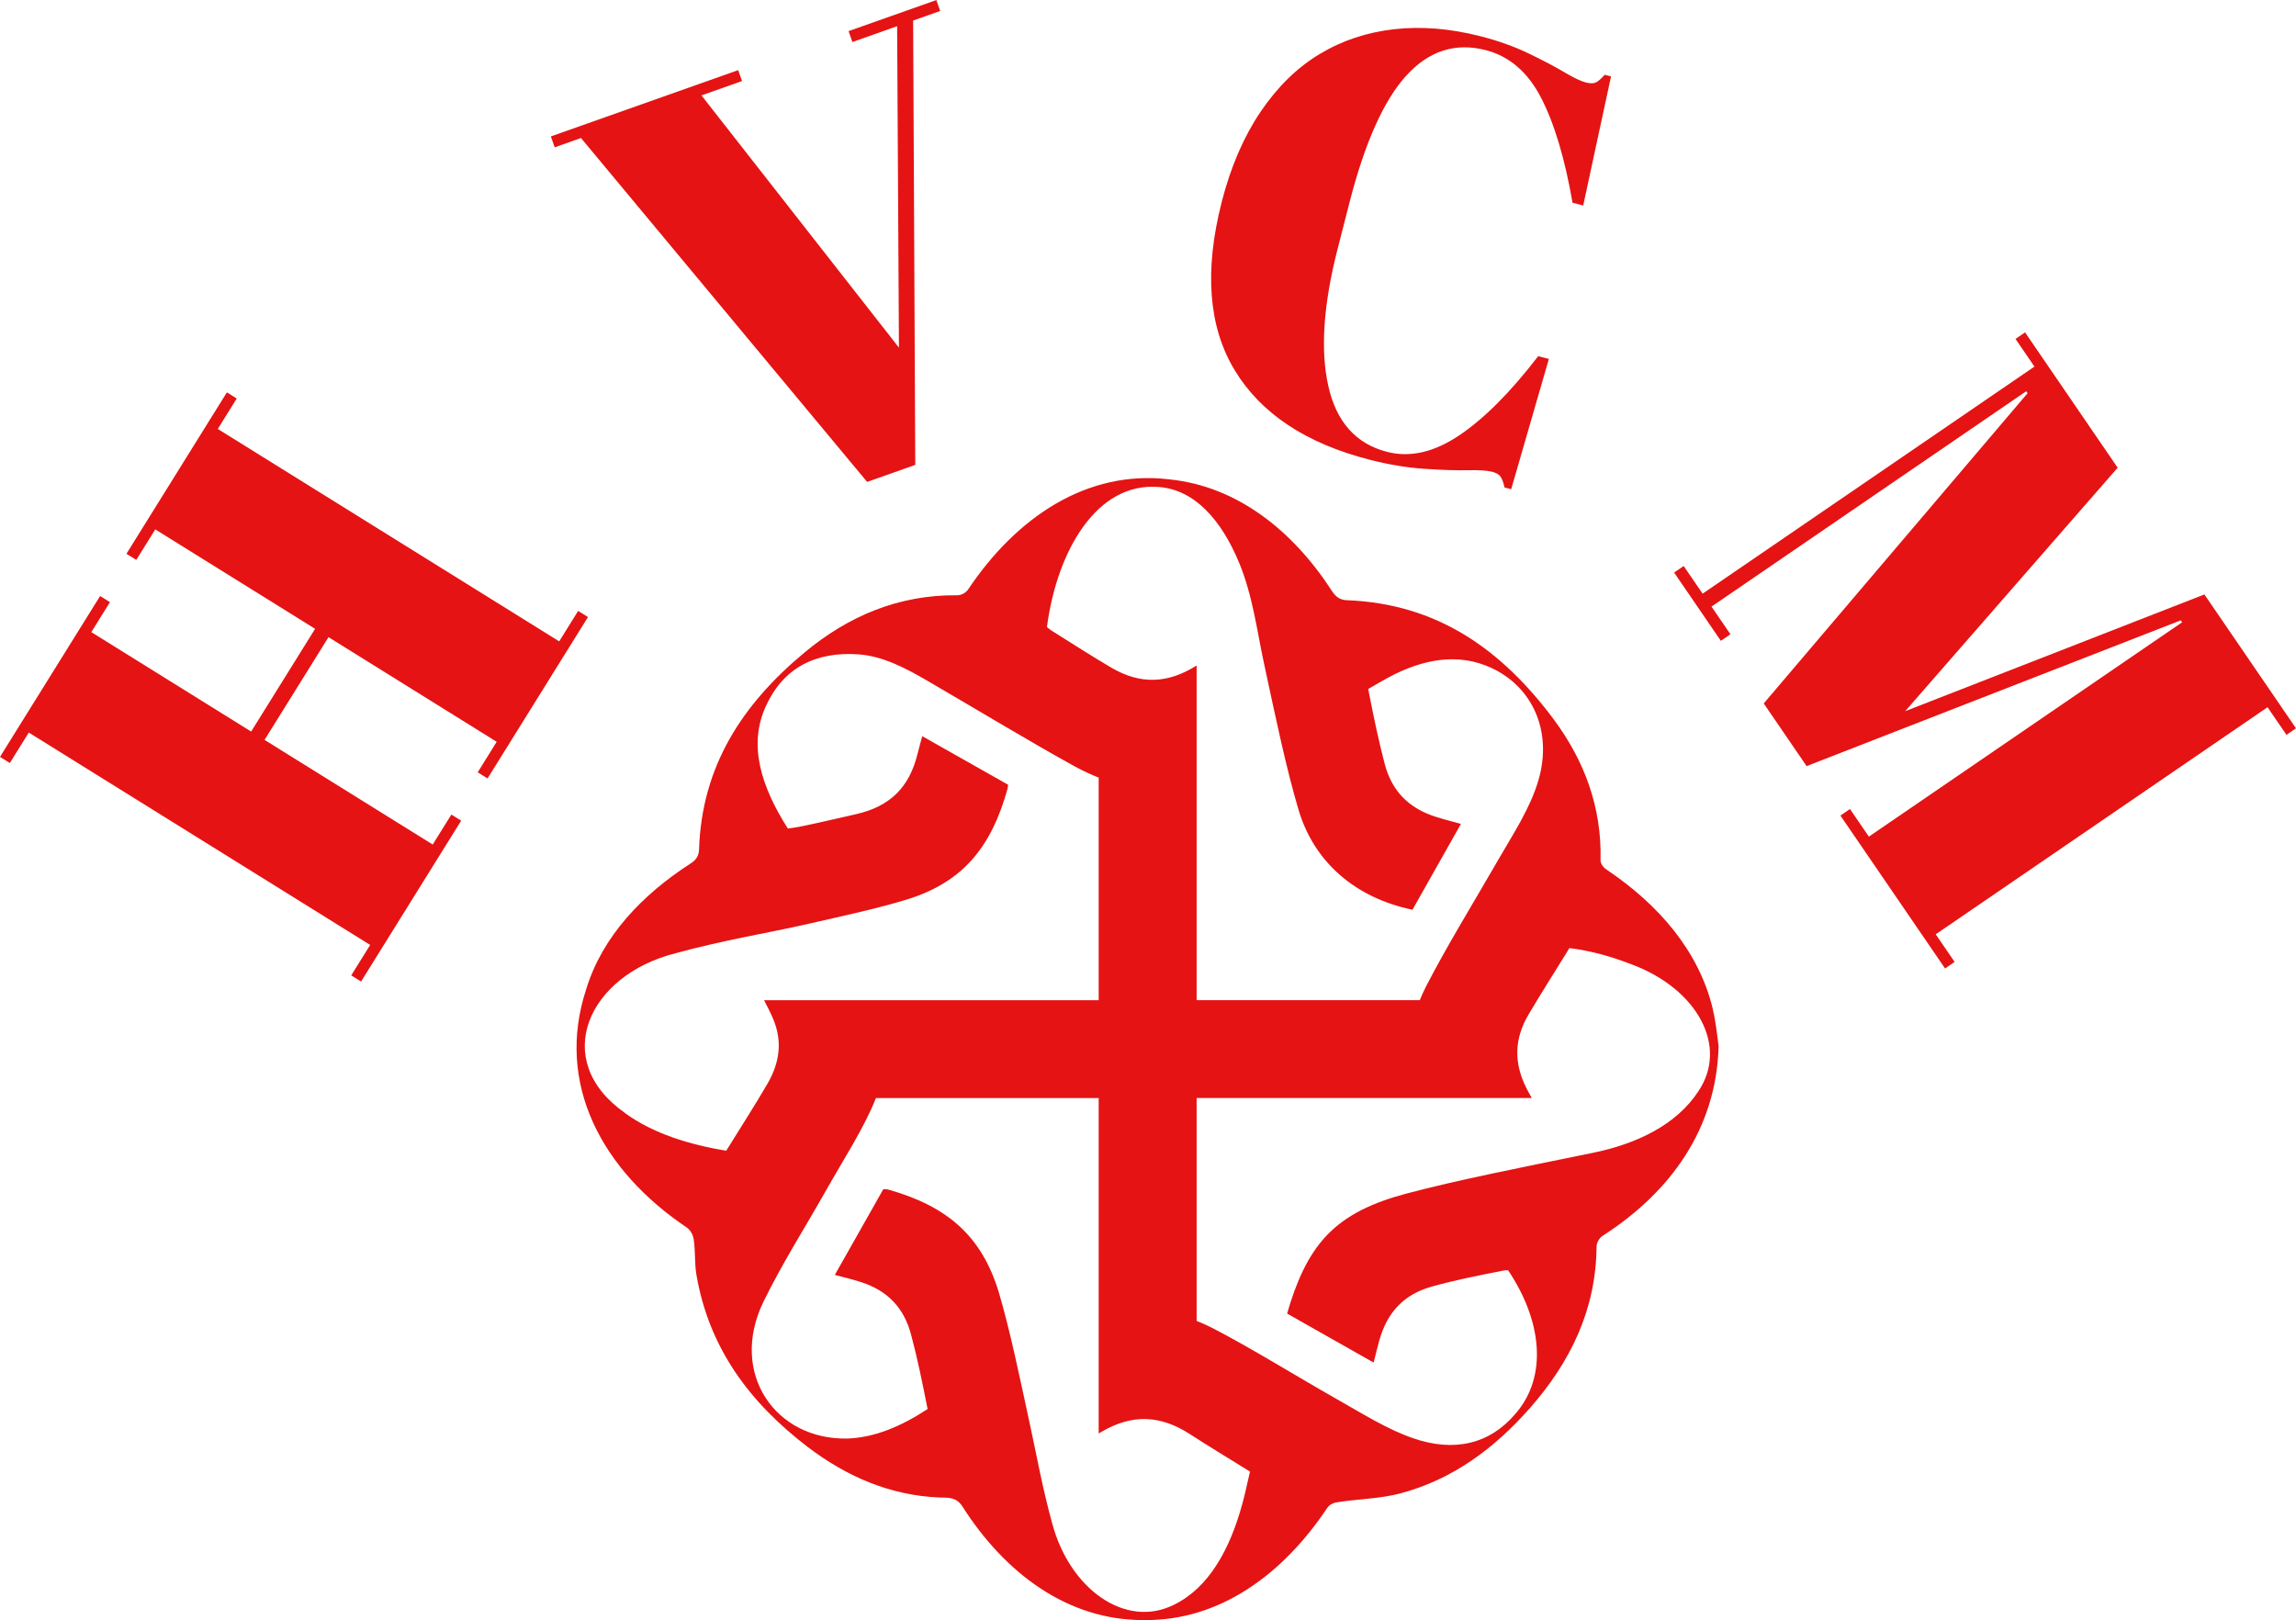
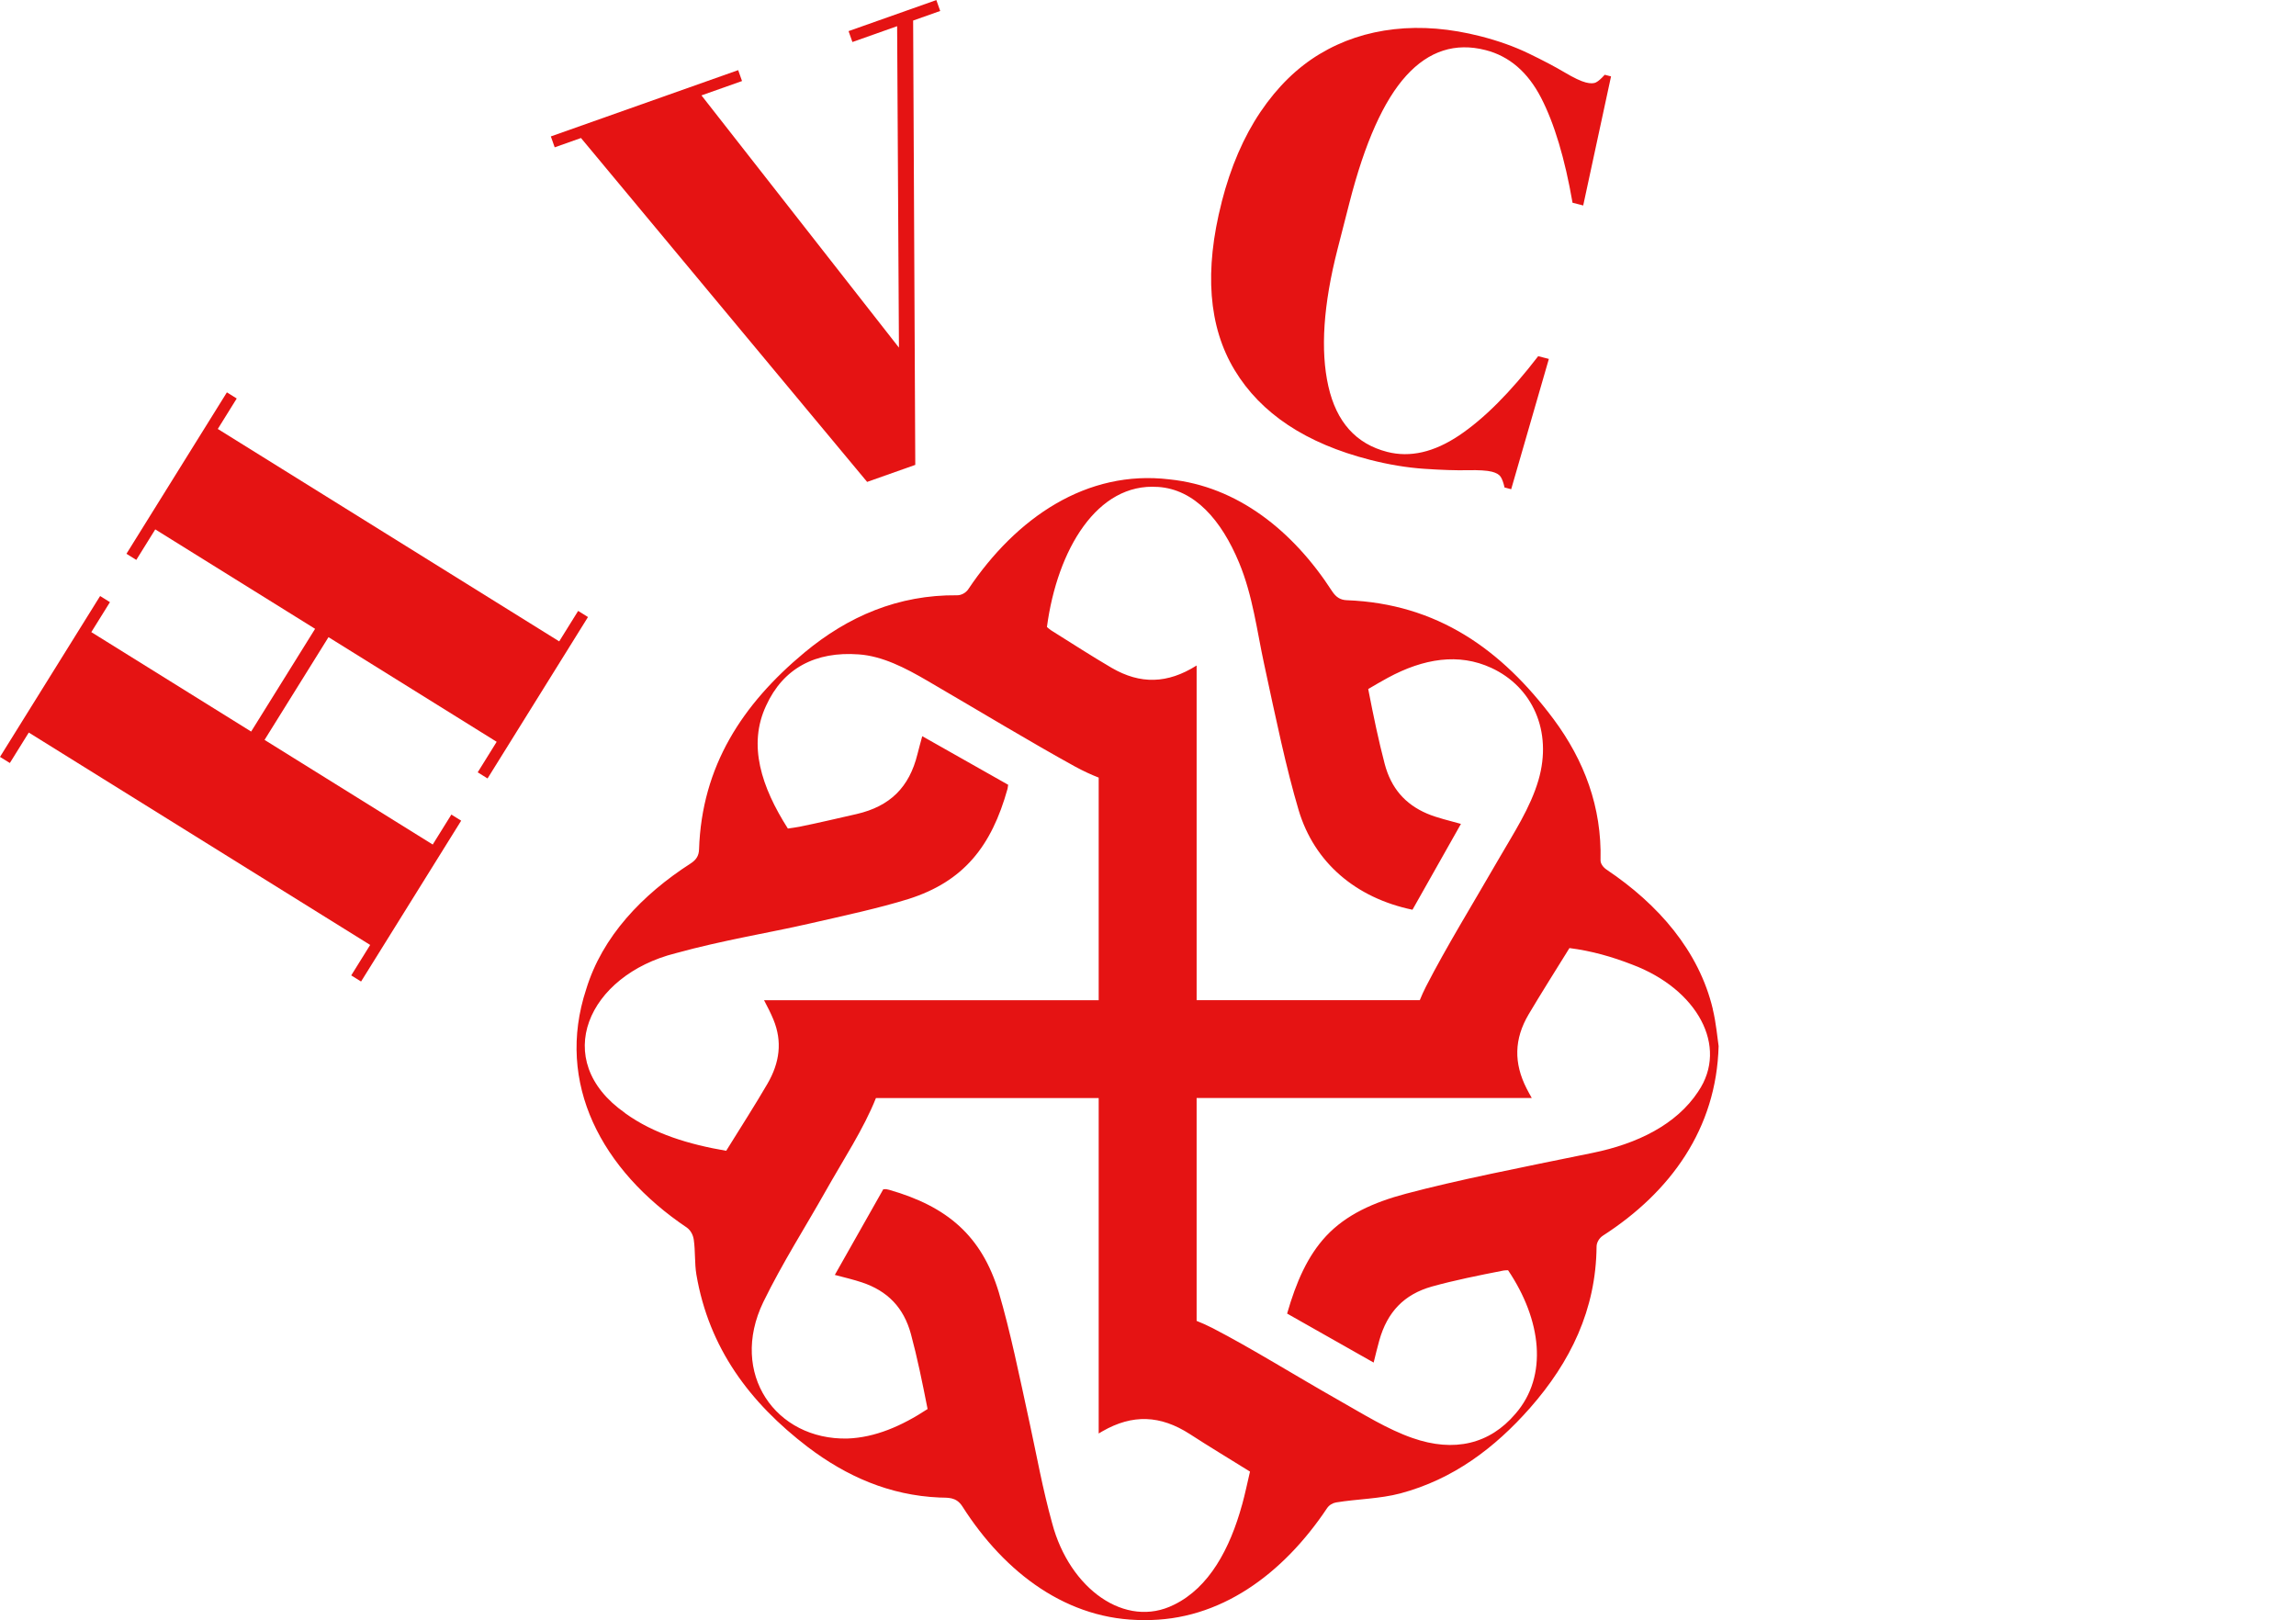
<svg xmlns="http://www.w3.org/2000/svg" id="Layer_2" viewBox="0 0 697.25 492">
  <defs>
    <style>.cls-1{fill:#e51313;}.cls-1,.cls-2{stroke-width:0px;}.cls-2{fill:#e51313;}</style>
  </defs>
  <g id="Layer_1-2">
    <g id="logo-logo">
      <path class="cls-1" d="M515.7,331.51c-6.6,10.01-18.46,15.84-32.05,18.61-22.42,4.59-40.89,8.2-56.66,12.39-9.93,2.64-18.19,6.38-24.26,12.85-5.64,6.06-9.09,13.93-11.86,23.56,8.29,4.67,16.93,9.59,26.28,14.88.6-2.43,1.13-4.62,1.72-6.74,2.42-8.59,7.48-13.97,16-16.36,6.73-1.87,14-3.34,21.77-4.86.42-.08.9-.05,1.33-.08,10.12,15.03,12.27,32.09,2.23,43.6-7.81,9.2-18.61,11.78-31.23,7.36-7.64-2.65-15.03-7.3-22.07-11.28-13.97-7.92-26.64-15.88-38.61-22.08-1.65-.85-3.29-1.58-4.9-2.22v-67.68h101.78c-.55-.98-1.09-1.94-1.58-2.91-3.89-7.67-3.83-14.94.62-22.49,3.82-6.45,8.03-13.07,12.4-20.14,6.73.86,12.92,2.63,19.01,5,19.75,7.4,29.44,24.85,20.08,38.58M377.2,456.94c-3.68,13.44-10.03,25.2-20.65,30.39-14.8,7.44-31.76-4.82-37.03-24.74-2.89-10.41-4.71-20.62-6.71-29.81-3.31-15.29-6.05-28.64-9.49-40.31-5.2-17.14-15.62-26.07-33.29-31.13-.3-.08-.6-.15-.93-.2-.16-.02-.32,0-.86.02-4.55,8.07-9.45,16.7-14.72,26.02,2.93.77,5.67,1.42,8.23,2.27,7.81,2.61,12.69,7.65,14.88,15.69,1.89,6.97,3.43,14.48,5.06,22.77-7.86,5.16-15.92,8.66-24.34,8.96-21.77.49-36.02-19.72-25.55-41.45,5.8-11.89,12.88-22.94,18.75-33.38,5.7-10.1,11.77-19.29,15.45-28.56h67.65v101.86c.38-.23.77-.46,1.15-.68,9.13-5.23,17.56-4.93,26.57.88,5.72,3.72,11.7,7.3,18.23,11.37-.8,3.36-1.48,6.74-2.39,10.04M189.79,337.99c-22.89-16.03-11.21-41.83,15.38-48.5,14.57-4.02,28.49-6.21,40.49-8.97,11.15-2.54,21.26-4.72,30.26-7.51,16.72-5.32,25.19-15.98,30.06-33.49.07-.29.1-.62.18-1.19-8.15-4.59-16.73-9.47-26.09-14.76-.5,1.93-1.03,3.67-1.45,5.44-2.49,10.11-8.35,15.87-18.5,18.21-5.55,1.25-11.27,2.63-17.37,3.86-1.1.22-2.26.35-3.49.54-8.04-12.62-12.21-25.37-6.6-37.33,5.19-11.39,15.02-16.53,28.13-15.56,7.2.51,14.11,4.09,20.77,7.97,16.43,9.57,31.33,18.62,45.05,26.17,2.38,1.29,4.73,2.38,7.04,3.28v67.61h-101.62c1.05,1.99,2.05,3.94,2.85,5.89,2.73,6.65,1.92,13.02-1.81,19.46-3.8,6.53-8.09,13.2-12.54,20.37-11.15-1.9-21.97-5.1-30.73-11.45M351.59,147.87c11.23.7,19.35,10.15,24.68,22.97,4.18,10.03,5.49,21.02,7.56,30.54,3.7,17.2,6.76,31.93,10.56,44.72,4.76,15.85,17.32,26.59,34.55,30.18,4.59-8.16,9.5-16.81,14.72-26.07-3.67-1.04-7.24-1.82-10.34-3.15-6.66-2.86-10.89-7.76-12.82-15.08-1.82-6.94-3.38-14.35-5-22.73,2.02-1.17,3.97-2.35,5.97-3.42,10.9-5.89,21.54-7.56,31.39-3.01,12.49,5.76,18.65,19.17,14.36,34.03-2.47,8.5-7.62,16.27-11.98,23.83-8.12,14.07-16.01,26.87-22.21,38.95-.7,1.38-1.32,2.75-1.87,4.11h-67.77v-101.63s-.06.03-.09.05c-8.75,5.48-16.96,5.74-25.71.66-5.98-3.5-12.09-7.44-18.43-11.42-.43-.27-.83-.67-1.23-.99,3.15-23.58,15.3-43.86,33.66-42.53M520.15,306.45c-4.2-17.65-16.56-31.82-32.23-42.33-1.03-.69-1.9-1.82-1.87-2.89.41-16.13-4.95-30.28-14.23-42.79-15.84-21.23-35.38-35.11-62.79-36.16-2.02-.07-3.31-.93-4.51-2.75-11.85-18.32-28.74-31.85-49.4-33.95-25.05-3.01-46.47,11.56-61.09,33.39-.77,1.12-2.14,1.82-3.36,1.81-17.87-.18-33.14,6.38-46.42,17.43-18.8,15.66-31.13,34.44-31.96,59.73-.06,1.93-.83,3.17-2.59,4.31-14.66,9.44-26.8,22.15-31.68,38.16-9.43,28.6,4.71,55.01,30.53,72.37,1.26.89,1.95,2.37,2.14,3.74.5,3.45.22,7.1.79,10.55,3.82,22.37,16.19,38.9,33.86,52.4,11.73,8.89,24.79,14.65,39.93,15.31,2.51.12,5.04-.31,6.98,2.69,12.97,20.38,32.08,34.65,55.15,34.53,23.05.28,42.24-13.96,55.61-33.99.64-.95,1.71-1.56,2.71-1.73,6.47-1.07,13.28-1.08,19.59-2.76,15.95-4.27,28.56-13.71,39.35-25.96,12.25-13.94,20.01-29.79,20.19-48.96,0-1.24.78-2.6,1.93-3.35,20.51-13.21,34.48-32.46,35.13-57.57-.39-2.57-.74-6.95-1.78-11.23" />
    </g>
    <g id="tagline-8205e69c-c44c-4d96-a139-72d6073558aa-logo-0">
      <g id="tagline-8205e69c-c44c-4d96-a139-72d6073558aa-logo-0-path-0">
        <path class="cls-2" d="M140.05,249.23l-30.4,48.85-2.99-1.86,5.75-9.25L8.74,222.47l-5.75,9.25-2.99-1.86,30.4-48.85,2.99,1.86-5.66,9.1,48.54,30.2,19.42-31.2-48.54-30.2-5.76,9.27-2.99-1.86,30.5-49.02,2.99,1.86-5.75,9.25,103.68,64.51,5.75-9.25,2.99,1.86-30.5,49.02-2.99-1.86,5.76-9.27-51.07-31.78-19.42,31.2,51.07,31.78,5.66-9.1,2.99,1.86Z" />
      </g>
    </g>
    <g id="tagline-8205e69c-c44c-4d96-a139-72d6073558aa-logo-1">
      <g id="tagline-8205e69c-c44c-4d96-a139-72d6073558aa-logo-1-path-0">
        <path class="cls-2" d="M176.44,41.91l-7.99,2.83-1.17-3.31,56.89-20.13,1.17,3.31-12.32,4.36,59.97,76.6-.55-97.62-13.58,4.81-1.17-3.31,26.66-9.43,1.17,3.31-8.22,2.91.65,134.94-14.62,5.17-86.89-104.43Z" />
      </g>
    </g>
    <g id="tagline-8205e69c-c44c-4d96-a139-72d6073558aa-logo-2">
      <g id="tagline-8205e69c-c44c-4d96-a139-72d6073558aa-logo-2-path-0">
        <path class="cls-2" d="M371,61.35h0c2.73-10.65,6.66-19.77,11.79-27.38,5.15-7.61,11.14-13.46,17.98-17.57,6.84-4.11,14.39-6.61,22.65-7.53,8.26-.93,16.99-.21,26.18,2.14h0c5.41,1.38,10.3,3.13,14.68,5.25,4.39,2.12,7.99,4.02,10.82,5.7,2.82,1.67,4.99,2.71,6.51,3.09h0c1.34.34,2.37.33,3.08-.04.72-.37,1.59-1.14,2.63-2.3h0l1.92.49-8.45,39.2-3.24-.83c-2.33-13.42-5.51-24.04-9.55-31.87-4.04-7.82-9.67-12.65-16.87-14.49h0c-9.19-2.35-17.21.23-24.05,7.74-6.85,7.51-12.61,20.37-17.27,38.57h0l-3.62,14.13c-4.32,16.87-5.25,30.75-2.8,41.62,2.45,10.89,8.41,17.54,17.89,19.97h0c6.92,1.77,14.18.11,21.78-4.97,7.6-5.09,15.62-13.12,24.06-24.1h0l3.24.83-11.44,39.57-2.01-.51c-.35-1.52-.75-2.61-1.2-3.28-.45-.68-1.33-1.19-2.66-1.53h0c-1.46-.37-3.94-.53-7.42-.45-3.5.07-7.87-.07-13.14-.43-5.28-.36-10.76-1.27-16.46-2.73h0c-19.43-4.97-33.12-14.05-41.08-27.22-7.97-13.16-9.29-30.18-3.94-51.06Z" />
      </g>
    </g>
    <g id="tagline-8205e69c-c44c-4d96-a139-72d6073558aa-logo-3">
      <g id="tagline-8205e69c-c44c-4d96-a139-72d6073558aa-logo-3-path-0">
-         <path class="cls-2" d="M522.59,194.62l-14.19-20.74,2.9-1.99,5.75,8.4,100.77-68.96-5.75-8.4,2.9-1.99,28.12,41.1-64.52,73.94,90.86-35.45,27.82,40.65-2.9,1.99-5.74-8.39-100.77,68.96,5.74,8.39-2.9,1.99-31.78-46.44,2.9-1.99,5.74,8.39,95.13-65.1-.4-.59-113.64,44.27-13.02-19.03,80.12-94.21-.41-.6-95.57,65.4,5.75,8.4-2.9,1.99Z" />
-       </g>
+         </g>
    </g>
  </g>
</svg>